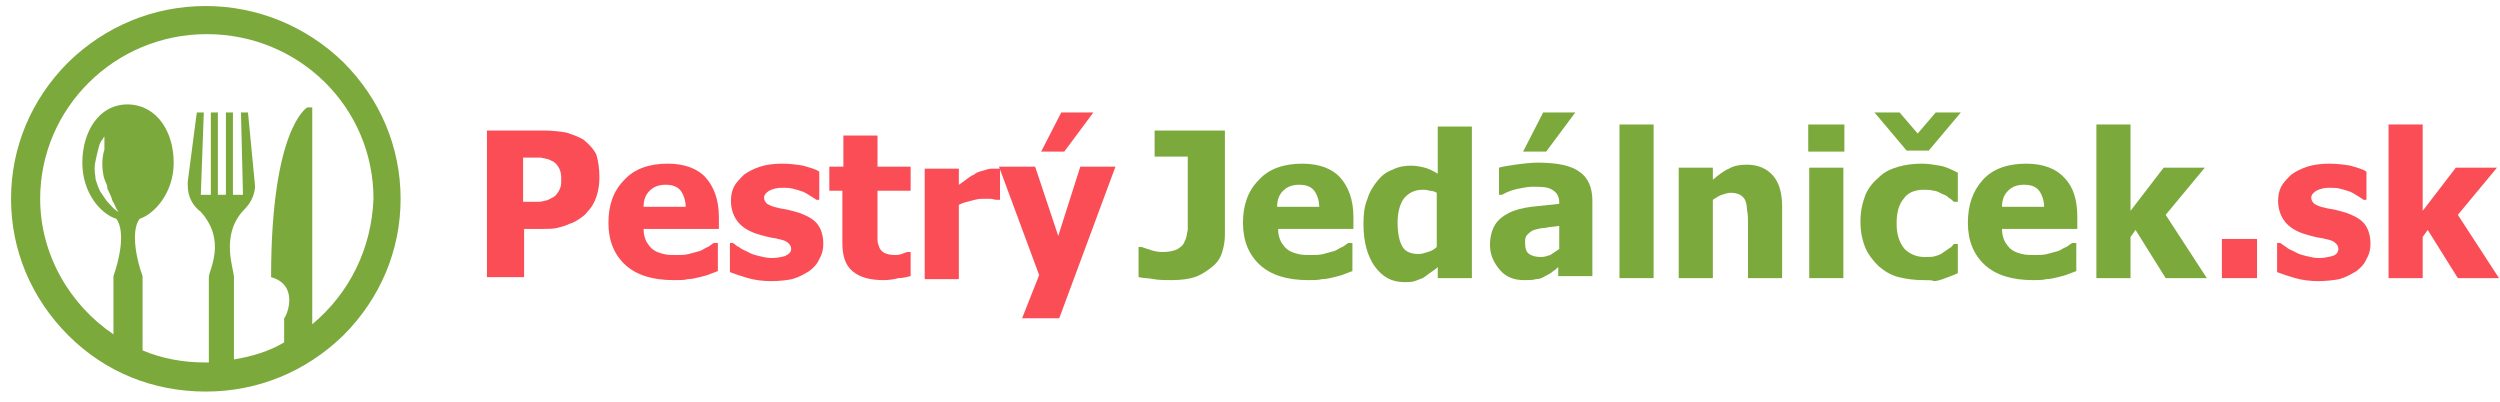
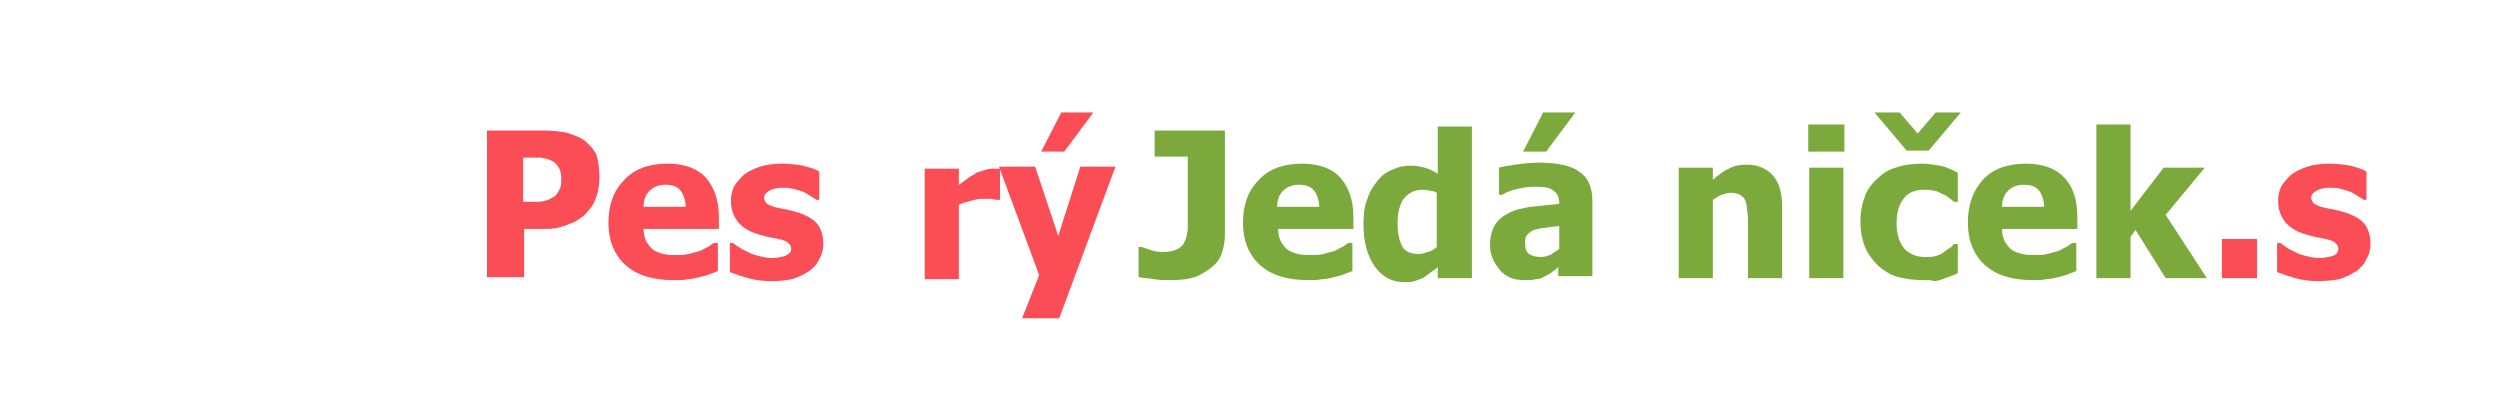
<svg xmlns="http://www.w3.org/2000/svg" xmlns:ns1="http://www.bohemiancoding.com/sketch/ns" width="249" height="40" version="1.1" id="Vrstva_1" x="0px" y="0px" viewBox="0 0 249 40" style="enable-background:new 0 0 249 40;" xml:space="preserve">
  <style type="text/css">
	.st0{display:none;}
	.st1{display:inline;}
	.st2{fill-rule:evenodd;clip-rule:evenodd;fill:#7CA93C;}
	.st3{fill-rule:evenodd;clip-rule:evenodd;fill:#FA4D56;}
	.st4{enable-background:new    ;}
	.st5{fill:#FA4D56;}
	.st6{fill:#7CA93C;}
</style>
  <g id="Page-1" ns1:type="MSPage">
    <g id="Uvod" transform="translate(-155, -10)" ns1:type="MSArtboardGroup" class="st0">
      <g id="Header" ns1:type="MSLayerGroup" class="st1">
        <g id="Logo" transform="translate(155, 10)" ns1:type="MSShapeGroup">
          <g>
            <g transform="translate(49, 9)">
              <path id="Fill-2" class="st2" d="M200,18.5h-8.6V17l6.1-8.6h-5.9V6.8h8.2v1.4l-6.2,8.7h6.3V18.5L200,18.5z M189,18.5        c-0.3,0.1-0.6,0.2-0.9,0.2c-0.3,0.1-0.6,0.1-1,0.1c-0.8,0-1.5-0.1-2.2-0.4c-0.7-0.2-1.2-0.6-1.7-1.1c-0.5-0.5-0.9-1.1-1.1-1.9        c-0.3-0.8-0.4-1.7-0.4-2.7c0-1,0.1-1.9,0.4-2.7c0.3-0.7,0.6-1.4,1.1-1.9c0.5-0.5,1-0.9,1.7-1.2c0.7-0.3,1.4-0.4,2.2-0.4        c0.6,0,1.3,0.1,1.9,0.3c0.6,0.2,1.1,0.4,1.6,0.6v2.2h-0.1c-0.1-0.1-0.3-0.3-0.5-0.4c-0.2-0.2-0.5-0.3-0.8-0.5        c-0.3-0.1-0.6-0.3-1-0.4s-0.7-0.2-1.1-0.2c-1,0-1.8,0.4-2.5,1.2c-0.6,0.8-0.9,1.9-0.9,3.3c0,1.4,0.3,2.5,0.9,3.2        c0.6,0.8,1.4,1.2,2.5,1.2c0.6,0,1.3-0.1,1.8-0.4c0.6-0.3,1.1-0.6,1.5-1h0.1v2.2c-0.2,0.1-0.4,0.2-0.7,0.3        C189.5,18.3,189.2,18.4,189,18.5L189,18.5z M176.5,15.5h2.5v3h-2.5V15.5z M170.3,18.5l-3.2-5.1l-0.6,0.8v4.4h-3.7V2.2h3.7v9.2        l3.5-4.6h4.3l-4.1,5.1l4.4,6.7H170.3L170.3,18.5z M153.3,14.7c0.2,0.4,0.5,0.7,0.8,0.9c0.3,0.2,0.7,0.4,1.1,0.5        c0.4,0.1,0.9,0.1,1.4,0.1c0.4,0,0.8,0,1.3-0.1c0.4-0.1,0.8-0.2,1.1-0.4c0.3-0.1,0.6-0.3,0.8-0.4c0.3-0.2,0.5-0.3,0.6-0.4h0.4        v3c-0.3,0.1-0.6,0.2-0.8,0.3c-0.2,0.1-0.6,0.2-1,0.3c-0.4,0.1-0.8,0.2-1.2,0.2c-0.4,0.1-0.9,0.1-1.5,0.1        c-2.2,0-3.9-0.5-5.1-1.6c-1.2-1.1-1.8-2.6-1.8-4.5c0-1.9,0.6-3.5,1.7-4.6c1.1-1.1,2.7-1.7,4.6-1.7c1.8,0,3.2,0.5,4.1,1.5        c0.9,1,1.4,2.4,1.4,4.2v1.3h-8C153,13.9,153.1,14.3,153.3,14.7L153.3,14.7z M157.4,11.1c0-0.8-0.2-1.4-0.5-1.8        c-0.3-0.4-0.9-0.6-1.6-0.6c-0.7,0-1.3,0.2-1.7,0.6c-0.4,0.4-0.6,1-0.7,1.7H157.4L157.4,11.1z M142.8,5l-3.4-4.1h2.7l1.9,2.3        l1.9-2.3h2.7L145.1,5H142.8L142.8,5z M142,6.7c0.8-0.2,1.6-0.4,2.5-0.4c0.7,0,1.3,0.1,2,0.2c0.7,0.2,1.3,0.4,2,0.7v3.2H148        c-0.1-0.1-0.3-0.3-0.5-0.5s-0.4-0.3-0.7-0.5c-0.3-0.1-0.6-0.3-0.9-0.4c-0.3-0.1-0.7-0.2-1.1-0.2c-0.9,0-1.7,0.3-2.2,1        c-0.5,0.7-0.8,1.5-0.8,2.6c0,1.2,0.3,2.1,0.8,2.6c0.5,0.6,1.3,0.9,2.2,0.9c0.5,0,0.9-0.1,1.2-0.2c0.3-0.1,0.7-0.2,0.9-0.4        c0.2-0.1,0.5-0.3,0.6-0.5c0.2-0.2,0.3-0.3,0.5-0.4h0.5v3.2c-0.2,0.1-0.5,0.2-0.7,0.3c-0.3,0.1-0.6,0.2-0.8,0.3        c-0.4,0.1-0.7,0.2-1,0.2c-0.3,0.1-0.7,0.1-1.2,0.1c-1,0-1.9-0.1-2.7-0.4c-0.8-0.2-1.5-0.6-2.1-1.1c-0.6-0.5-1-1.2-1.4-1.9        c-0.3-0.8-0.5-1.7-0.5-2.7c0-1.1,0.2-2.1,0.5-2.9c0.4-0.8,0.8-1.4,1.4-2C140.5,7.3,141.2,7,142,6.7L142,6.7z M132,5l2.2-4.1        h3.5L134.5,5H132L132,5z M125.9,12.7c0-0.5,0-1-0.1-1.4c0-0.5-0.1-0.8-0.2-1c-0.1-0.3-0.3-0.5-0.5-0.6c-0.2-0.1-0.6-0.2-1-0.2        c-0.3,0-0.6,0.1-0.9,0.2c-0.3,0.1-0.6,0.3-1,0.5v8.4h-3.7V6.7h3.7V8c0.6-0.5,1.2-0.9,1.8-1.2c0.6-0.3,1.2-0.4,1.9-0.4        c1.2,0,2.1,0.4,2.8,1.1c0.6,0.8,1,1.9,1,3.3v7.7h-3.7V12.7L125.9,12.7z M112.1,2.2h3.7v16.4h-3.7V2.2z M102.5,14.7        c0.2,0.4,0.5,0.7,0.8,0.9c0.3,0.2,0.7,0.4,1.1,0.5c0.4,0.1,0.9,0.1,1.4,0.1c0.4,0,0.8,0,1.3-0.1c0.4-0.1,0.8-0.2,1.1-0.4        c0.3-0.1,0.6-0.3,0.8-0.4c0.3-0.2,0.5-0.3,0.6-0.4h0.4v3c-0.3,0.1-0.6,0.2-0.8,0.3c-0.2,0.1-0.6,0.2-1,0.3        c-0.4,0.1-0.8,0.2-1.2,0.2c-0.4,0.1-0.9,0.1-1.5,0.1c-2.2,0-3.9-0.5-5.1-1.6c-1.2-1.1-1.8-2.6-1.8-4.5c0-1.9,0.6-3.5,1.7-4.6        c1.1-1.1,2.7-1.7,4.6-1.7c1.8,0,3.2,0.5,4.1,1.5c0.9,1,1.4,2.4,1.4,4.2v1.3h-8C102.2,13.9,102.3,14.3,102.5,14.7L102.5,14.7z         M106.6,11.1c0-0.8-0.2-1.4-0.5-1.8c-0.3-0.4-0.9-0.6-1.6-0.6c-0.7,0-1.3,0.2-1.7,0.6c-0.4,0.4-0.6,1-0.7,1.7H106.6        L106.6,11.1z M92.9,17.3c-0.2,0.2-0.5,0.4-0.8,0.6c-0.3,0.2-0.6,0.4-0.8,0.5c-0.3,0.1-0.6,0.2-0.9,0.3c-0.3,0.1-0.6,0.1-1,0.1        c-1.3,0-2.4-0.6-3.2-1.7C85.4,16,85,14.6,85,12.7c0-1,0.1-1.9,0.4-2.7c0.3-0.8,0.6-1.4,1.1-2c0.4-0.5,0.9-0.9,1.6-1.2        c0.6-0.3,1.3-0.4,1.9-0.4c0.6,0,1.1,0.1,1.5,0.2c0.4,0.1,0.9,0.3,1.4,0.6v-5h3.7v16.4h-3.7V17.3L92.9,17.3z M92.9,9.5        c-0.2-0.1-0.4-0.2-0.7-0.2c-0.3-0.1-0.5-0.1-0.8-0.1c-0.9,0-1.5,0.3-2,0.9c-0.4,0.6-0.7,1.5-0.7,2.6c0,1.2,0.2,2,0.5,2.5        c0.4,0.5,0.9,0.8,1.7,0.8c0.3,0,0.6-0.1,1-0.2c0.3-0.1,0.6-0.3,0.9-0.5V9.5L92.9,9.5z M79,5l2.2-4.1h3.5L81.5,5H79L79,5z         M75.1,17.4c-0.5,0.5-1.1,0.8-1.9,1.1c-0.7,0.2-1.5,0.3-2.5,0.3c-0.7,0-1.3,0-2-0.1c-0.6-0.1-1.1-0.1-1.6-0.2v-3.2h0.4        c0.3,0.1,0.6,0.2,1,0.4c0.3,0.1,0.8,0.2,1.3,0.2c0.7,0,1.2-0.1,1.6-0.3c0.4-0.2,0.6-0.5,0.8-0.8c0.2-0.3,0.2-0.7,0.3-1.2        c0-0.5,0-1,0-1.5V5.7H69V2.9h7.5v11.1c0,0.7-0.1,1.3-0.3,1.9C76,16.4,75.6,16.9,75.1,17.4L75.1,17.4z M79.4,6.7H83v11.8h-3.7        V6.7z M132.4,6.7h3.7v11.8h-3.7V6.7z" />
-               <path id="Fill-1" class="st3" d="M58.4,4.9l2.2-4.1H64l-3.1,4.1H58.4L58.4,4.9z M62.6,6.6h3.7l-5.9,15.8h-3.9l1.8-4.5        L54.1,6.7V10h-0.3c-0.1,0-0.3-0.1-0.6-0.1c-0.3,0-0.6,0-0.9,0c-0.4,0-0.8,0.1-1.2,0.2c-0.4,0.1-0.8,0.2-1.2,0.4v7.8h-3.6V6.6        h3.6v1.7c0.2-0.2,0.4-0.3,0.7-0.6c0.3-0.2,0.6-0.4,0.8-0.6c0.3-0.2,0.6-0.3,0.9-0.4c0.3-0.1,0.7-0.2,1-0.2c0.1,0,0.2,0,0.4,0        c0.1,0,0.3,0,0.4,0h3.8l2.5,7.3L62.6,6.6L62.6,6.6z M41.9,18.4c-1.5,0-2.6-0.3-3.2-0.9c-0.7-0.6-1-1.6-1-3V9.1h-1.4V6.6h1.4        V3.3h3.6v3.3h3.5v2.5h-3.5v4.1c0,0.4,0,0.8,0,1.1c0,0.3,0.1,0.6,0.2,0.8c0.1,0.2,0.3,0.4,0.5,0.6c0.2,0.1,0.6,0.2,1.1,0.2        c0.2,0,0.4,0,0.8-0.1c0.3-0.1,0.5-0.2,0.7-0.2h0.3v2.5c-0.4,0.1-0.8,0.2-1.3,0.2C43,18.4,42.5,18.4,41.9,18.4L41.9,18.4z         M30.8,10.8c0.3,0.1,0.7,0.1,1.1,0.2c0.4,0.1,0.8,0.2,1.2,0.3c0.8,0.3,1.5,0.7,1.9,1.2c0.4,0.5,0.6,1.2,0.6,2.1        c0,0.5-0.1,1.1-0.4,1.6c-0.3,0.5-0.6,0.9-1.1,1.2c-0.5,0.4-1.1,0.6-1.8,0.8c-0.7,0.2-1.5,0.3-2.4,0.3c-0.9,0-1.7-0.1-2.4-0.3        c-0.8-0.2-1.4-0.4-1.9-0.6v-3.1H26c0.2,0.1,0.4,0.3,0.6,0.4c0.2,0.2,0.5,0.3,0.9,0.5c0.3,0.2,0.7,0.3,1.1,0.4        C29,16,29.5,16,30,16c0.5,0,1-0.1,1.4-0.2c0.4-0.2,0.6-0.4,0.6-0.8c0-0.3-0.1-0.5-0.3-0.6c-0.2-0.1-0.5-0.3-1.1-0.4        c-0.3-0.1-0.6-0.1-1.1-0.2c-0.4-0.1-0.8-0.2-1.1-0.3c-0.9-0.3-1.6-0.7-2.1-1.3c-0.5-0.6-0.7-1.3-0.7-2.2c0-0.5,0.1-1,0.4-1.5        s0.6-0.9,1.1-1.2c0.5-0.4,1-0.6,1.7-0.8c0.7-0.2,1.5-0.3,2.3-0.3c0.8,0,1.6,0.1,2.3,0.2c0.7,0.2,1.3,0.4,1.7,0.6V10h-0.3        c-0.1-0.1-0.3-0.2-0.6-0.4c-0.3-0.2-0.5-0.3-0.8-0.4c-0.3-0.1-0.6-0.3-1-0.3c-0.4-0.1-0.8-0.1-1.2-0.1c-0.5,0-1,0.1-1.3,0.3        c-0.4,0.2-0.5,0.4-0.5,0.7c0,0.3,0.1,0.5,0.3,0.6C29.9,10.5,30.2,10.6,30.8,10.8L30.8,10.8z M16.9,14.4        c0.2,0.4,0.5,0.6,0.8,0.9c0.3,0.2,0.7,0.4,1.1,0.5c0.4,0.1,0.9,0.1,1.4,0.1c0.4,0,0.8,0,1.2-0.1c0.4-0.1,0.8-0.2,1.1-0.4        c0.3-0.1,0.6-0.3,0.8-0.4c0.3-0.2,0.5-0.3,0.6-0.4h0.4v3c-0.3,0.1-0.6,0.2-0.8,0.3c-0.2,0.1-0.6,0.2-1,0.3        c-0.4,0.1-0.8,0.2-1.2,0.2c-0.4,0.1-0.9,0.1-1.5,0.1c-2.2,0-3.9-0.5-5.1-1.6c-1.2-1-1.8-2.5-1.8-4.5c0-1.9,0.5-3.4,1.6-4.5        c1.1-1.1,2.6-1.7,4.6-1.7c1.8,0,3.1,0.5,4,1.4c0.9,1,1.4,2.3,1.4,4.1v1.3h-8C16.6,13.6,16.7,14.1,16.9,14.4L16.9,14.4z         M21,10.9c0-0.8-0.2-1.3-0.5-1.7c-0.3-0.4-0.9-0.6-1.5-0.6c-0.7,0-1.3,0.2-1.7,0.6c-0.4,0.4-0.6,1-0.7,1.7H21L21,10.9z         M10.6,11.3c-0.3,0.3-0.6,0.5-0.9,0.7c-0.3,0.2-0.7,0.4-1,0.6c-0.4,0.2-0.8,0.3-1.2,0.4c-0.4,0.1-0.9,0.1-1.5,0.1h-2v5H0V2.8        h6c0.9,0,1.7,0.1,2.3,0.2C9,3.2,9.6,3.5,10.1,3.8c0.6,0.4,1,0.9,1.4,1.5c0.3,0.6,0.5,1.4,0.5,2.3c0,0.7-0.1,1.4-0.3,2        C11.3,10.4,11,10.9,10.6,11.3L10.6,11.3z M7.6,6.6C7.4,6.3,7.2,6.1,6.9,6C6.5,5.8,6.1,5.8,5.8,5.7c-0.3,0-0.8,0-1.4,0H3.9v4.6        h0.3c0.4,0,0.7,0,1,0c0.3,0,0.6,0,0.9-0.1c0.2,0,0.4-0.1,0.7-0.2c0.2-0.1,0.4-0.2,0.5-0.3c0.3-0.3,0.4-0.5,0.5-0.8        c0.1-0.3,0.1-0.6,0.1-1.1C7.9,7.3,7.8,7,7.6,6.6L7.6,6.6z" />
            </g>
            <path id="Fill-3" class="st2" d="M34.1,5.8C30.4,2.1,25.3,0,20,0C14.7,0,9.6,2.1,5.9,5.8C2.1,9.5,0,14.5,0,19.8       s2.1,10.3,5.9,14c3.8,3.7,8.8,5.8,14.1,5.8c5.3,0,10.4-2.1,14.1-5.8c3.8-3.7,5.9-8.7,5.9-14S37.9,9.5,34.1,5.8L34.1,5.8z        M31,32.7c0-0.9,0-1.5,0-1.7c0-0.8,0-20.7,0-20.7l-0.5,0c0,0-3.7,2.1-3.7,17.6c2.9,0.8,1.7,3.9,1.4,4.3c0,0.2,0,1.2,0,2.4       c-1.6,0.9-3.3,1.5-5.1,1.8c0-3.6,0-8,0-8.5c0-0.8-1.5-4.3,1-6.9c0,0,0,0,0,0c0.6-0.6,1-1.4,1.1-2.3c0-0.1,0-0.2,0-0.2l-0.9-7.6       l-0.8,0l0.2,8.4l-1,0v-8.4l-0.7,0v8.5h-0.8l0-8.5l-0.8,0l0,8.5h-1l0.3-8.5h-0.7l-0.9,7.2c0,0,0,0.3,0,0.4       c0,1.1,0.5,2.1,1.3,2.7c2.7,3,0.8,6,0.8,6.7c0,0.5,0,5.2,0,8.8c-0.1,0-0.3,0-0.4,0c-2.3,0-4.4-0.4-6.4-1.2v-7.6       c-0.6-1.7-1.2-4.7-0.3-5.9c1.6-0.5,3.5-2.7,3.5-5.8c0-3.1-1.7-5.9-4.7-6v0H12v0c-3,0-4.7,2.9-4.7,6c0,3.1,1.9,5.3,3.5,5.8       c0.9,1.2,0.3,4.2-0.3,5.9v6c-4.6-3-7.6-8.2-7.6-14.1c0-9.3,7.7-16.9,17.1-16.9s17.1,7.6,17.1,16.9C37.1,25,34.7,29.6,31,32.7       L31,32.7z M9.3,17.4c0,0.2,0.1,0.4,0.2,0.7c0.1,0.2,0.1,0.4,0.2,0.7c0.2,0.4,0.3,0.8,0.5,1.2c0.2,0.3,0.3,0.6,0.4,0.8       c0.1,0.2,0.2,0.3,0.2,0.3c0,0-0.1,0-0.3-0.2c-0.2-0.1-0.4-0.4-0.7-0.7c-0.3-0.3-0.5-0.7-0.8-1.1c-0.1-0.2-0.2-0.4-0.3-0.7       c-0.1-0.3-0.2-0.5-0.2-0.8c-0.1-0.6-0.1-1.1,0-1.6c0.1-0.5,0.2-0.9,0.3-1.3C8.9,14.3,9,14,9.1,13.8c0.1-0.2,0.2-0.3,0.2-0.3       s0,0.1,0,0.4c0,0.2,0,0.5,0,0.9C9.3,15.5,9.2,16.5,9.3,17.4L9.3,17.4z" />
          </g>
        </g>
      </g>
    </g>
  </g>
  <g id="Page-1_1_">
    <g id="UI_guidelines" transform="translate(-371, -90)">
      <g id="Loga" transform="translate(24, 27)">
        <g id="Logo_1_" transform="translate(16, 63)">
          <g id="Fill-2-_x2B_-Fill-1" transform="translate(49, 0)">
            <g id="Group-9" transform="translate(282, 0)">
-               <path id="Fill-3_1_" class="st2" d="M34.2,6.2c-3.7-3.6-8.6-5.6-13.7-5.6c-5.2,0-10,2-13.7,5.6c-3.7,3.7-5.7,8.5-5.7,13.6        s2,9.9,5.7,13.6c3.7,3.7,8.5,5.6,13.7,5.6s10-2,13.7-5.6c3.7-3.7,5.7-8.5,5.7-13.6S37.9,9.9,34.2,6.2L34.2,6.2z M31.1,32.3        c0-0.9,0-1.4,0-1.6c0-0.8,0-20,0-20h-0.5c0,0-3.6,2-3.6,16.9c2.8,0.8,1.6,3.8,1.3,4.1c0,0.2,0,1.2,0,2.4        c-1.5,0.9-3.2,1.4-5,1.7c0-3.5,0-7.7,0-8.2c0-0.8-1.4-4.2,1-6.7l0,0c0.6-0.6,1-1.3,1.1-2.2c0-0.1,0-0.2,0-0.2l-0.7-7.3H24        l0.2,8.2h-1v-8.2h-0.7v8.2h-0.8v-8.2H21v8.2h-1l0.3-8.2h-0.7l-0.9,6.9c0,0,0,0.3,0,0.4c0,1.1,0.5,2,1.3,2.6        c2.6,2.9,0.8,5.8,0.8,6.5c0,0.5,0,5,0,8.5c-0.1,0-0.3,0-0.4,0c-2.2,0-4.3-0.4-6.2-1.2v-7.4c-0.6-1.6-1.2-4.5-0.3-5.7        c1.5-0.5,3.4-2.6,3.4-5.6s-1.6-5.7-4.5-5.8l0,0h-0.1l0,0c-2.9,0-4.5,2.8-4.5,5.8s1.8,5.1,3.4,5.6c0.9,1.3,0.3,4-0.3,5.7v5.8        C7,30.4,4,25.4,4,19.8c0-9,7.4-16.4,16.6-16.4s16.6,7.3,16.6,16.4C37,24.8,34.8,29.2,31.1,32.3L31.1,32.3z M10.3,17.4        c0,0.2,0.1,0.4,0.2,0.7c0.1,0.2,0.2,0.4,0.2,0.7c0.2,0.4,0.4,0.8,0.5,1.2c0.2,0.3,0.3,0.6,0.4,0.8c0.1,0.2,0.2,0.3,0.2,0.3        s-0.1,0-0.3-0.2c-0.2-0.1-0.4-0.4-0.7-0.7c-0.3-0.3-0.5-0.7-0.8-1.1c-0.1-0.2-0.2-0.4-0.3-0.7c-0.1-0.3-0.2-0.5-0.2-0.8        c-0.1-0.6-0.1-1.1,0-1.5c0.1-0.5,0.2-0.9,0.3-1.3c0.1-0.4,0.2-0.7,0.4-0.9c0.1-0.2,0.2-0.3,0.2-0.3s0,0.1,0,0.4        c0,0.2,0,0.5,0,0.9C10.2,15.5,10.1,16.5,10.3,17.4L10.3,17.4z" />
-             </g>
+               </g>
          </g>
        </g>
      </g>
    </g>
  </g>
  <g class="st4">
    <path class="st5" d="M59.7,17.7c0,0.7-0.1,1.3-0.3,1.9c-0.2,0.6-0.5,1.1-0.9,1.5c-0.2,0.3-0.5,0.5-0.8,0.7c-0.3,0.2-0.6,0.4-1,0.5   c-0.4,0.2-0.8,0.3-1.2,0.4c-0.4,0.1-0.9,0.1-1.4,0.1h-1.9v4.8h-3.7V13h5.7c0.8,0,1.6,0.1,2.2,0.2c0.6,0.2,1.2,0.4,1.7,0.7   c0.5,0.4,1,0.9,1.3,1.5C59.6,16.1,59.7,16.8,59.7,17.7z M55.9,17.7c0-0.4-0.1-0.8-0.3-1.1c-0.2-0.3-0.4-0.5-0.7-0.6   c-0.3-0.2-0.7-0.2-1-0.3c-0.3,0-0.7,0-1.3,0h-0.5v4.4h0.3c0.3,0,0.7,0,1,0s0.6,0,0.8-0.1c0.2,0,0.4-0.1,0.6-0.2   c0.2-0.1,0.4-0.2,0.5-0.3c0.2-0.2,0.4-0.5,0.5-0.8C55.9,18.5,55.9,18.2,55.9,17.7z" />
    <path class="st5" d="M67.1,27.9c-2.1,0-3.7-0.5-4.8-1.5c-1.1-1-1.7-2.4-1.7-4.2c0-1.8,0.5-3.2,1.6-4.3c1-1.1,2.5-1.6,4.3-1.6   c1.7,0,3,0.5,3.8,1.4c0.8,0.9,1.3,2.2,1.3,3.9v1.2h-7.5c0,0.5,0.1,0.9,0.3,1.3c0.2,0.3,0.4,0.6,0.7,0.8c0.3,0.2,0.6,0.3,1,0.4   c0.4,0.1,0.8,0.1,1.3,0.1c0.4,0,0.8,0,1.2-0.1c0.4-0.1,0.7-0.2,1.1-0.3c0.3-0.1,0.5-0.3,0.8-0.4c0.2-0.1,0.4-0.3,0.6-0.4h0.4V27   c-0.3,0.1-0.5,0.2-0.8,0.3c-0.2,0.1-0.6,0.2-1,0.3c-0.4,0.1-0.8,0.2-1.2,0.2C68.2,27.9,67.7,27.9,67.1,27.9z M68.3,20.7   c0-0.7-0.2-1.3-0.5-1.7c-0.3-0.4-0.8-0.6-1.5-0.6c-0.7,0-1.2,0.2-1.6,0.6c-0.4,0.4-0.6,0.9-0.6,1.6H68.3z" />
    <path class="st5" d="M76.8,28c-0.8,0-1.6-0.1-2.3-0.3s-1.3-0.4-1.8-0.6v-2.9H73c0.2,0.1,0.3,0.3,0.6,0.4c0.2,0.2,0.5,0.3,0.9,0.5   c0.3,0.2,0.7,0.3,1.1,0.4c0.4,0.1,0.8,0.2,1.3,0.2c0.5,0,0.9-0.1,1.3-0.2c0.4-0.2,0.6-0.4,0.6-0.7c0-0.3-0.1-0.4-0.3-0.6   s-0.5-0.3-1-0.4c-0.3-0.1-0.6-0.1-1-0.2c-0.4-0.1-0.8-0.2-1.1-0.3c-0.9-0.3-1.5-0.7-1.9-1.2c-0.4-0.5-0.7-1.2-0.7-2.1   c0-0.5,0.1-1,0.3-1.4c0.2-0.4,0.6-0.8,1-1.2c0.4-0.3,1-0.6,1.6-0.8c0.6-0.2,1.4-0.3,2.2-0.3c0.8,0,1.5,0.1,2.1,0.2   c0.6,0.2,1.2,0.3,1.6,0.6v2.8h-0.3c-0.1-0.1-0.3-0.2-0.6-0.4c-0.3-0.2-0.5-0.3-0.7-0.4c-0.3-0.1-0.6-0.2-1-0.3   c-0.4-0.1-0.7-0.1-1.1-0.1c-0.5,0-0.9,0.1-1.3,0.3c-0.3,0.2-0.5,0.4-0.5,0.7c0,0.2,0.1,0.4,0.3,0.6c0.2,0.1,0.5,0.3,1.1,0.4   c0.3,0.1,0.6,0.1,1,0.2c0.4,0.1,0.8,0.2,1.1,0.3c0.8,0.3,1.4,0.6,1.8,1.1c0.4,0.5,0.6,1.2,0.6,2c0,0.5-0.1,1-0.4,1.5   c-0.2,0.5-0.6,0.9-1,1.2c-0.5,0.3-1,0.6-1.7,0.8C78.4,27.9,77.7,28,76.8,28z" />
-     <path class="st5" d="M88,27.9c-1.4,0-2.4-0.3-3.1-0.9s-1-1.5-1-2.8V19h-1.3v-2.4H84v-3.1h3.4v3.1h3.3V19h-3.3v3.9c0,0.4,0,0.7,0,1   c0,0.3,0.1,0.5,0.2,0.8c0.1,0.2,0.3,0.4,0.5,0.5c0.2,0.1,0.6,0.2,1,0.2c0.2,0,0.4,0,0.7-0.1c0.3-0.1,0.5-0.2,0.6-0.2h0.3v2.4   c-0.4,0.1-0.8,0.2-1.2,0.2C89.1,27.8,88.6,27.9,88,27.9z" />
    <path class="st5" d="M99.5,19.9h-0.3c-0.1,0-0.3-0.1-0.6-0.1c-0.2,0-0.5,0-0.8,0c-0.4,0-0.7,0.1-1.1,0.2c-0.4,0.1-0.8,0.2-1.2,0.4   v7.4h-3.4v-11h3.4v1.6c0.2-0.1,0.4-0.3,0.7-0.5c0.3-0.2,0.5-0.4,0.8-0.5c0.2-0.2,0.5-0.3,0.9-0.4c0.3-0.1,0.6-0.2,0.9-0.2   c0.1,0,0.2,0,0.4,0c0.1,0,0.3,0,0.4,0V19.9z" />
    <path class="st5" d="M111.1,16.6l-5.6,15.1h-3.7l1.7-4.3l-4-10.8h3.6l2.3,6.9l2.2-6.9H111.1z M108.9,11.2l-2.9,3.9h-2.3l2-3.9   H108.9z" />
  </g>
  <g class="st4">
    <path class="st6" d="M122,23.4c0,0.6-0.1,1.2-0.3,1.8c-0.2,0.6-0.5,1-1,1.4c-0.5,0.4-1.1,0.8-1.7,1s-1.4,0.3-2.3,0.3   c-0.6,0-1.3,0-1.8-0.1s-1.1-0.1-1.5-0.2v-3h0.3c0.3,0.1,0.6,0.2,0.9,0.3s0.7,0.2,1.2,0.2c0.6,0,1.1-0.1,1.5-0.3   c0.3-0.2,0.6-0.4,0.7-0.8c0.2-0.3,0.2-0.7,0.3-1.1c0-0.4,0-0.9,0-1.4v-5.9H115V13h7V23.4z" />
    <path class="st6" d="M130.3,27.9c-2.1,0-3.7-0.5-4.8-1.5c-1.1-1-1.7-2.4-1.7-4.2c0-1.8,0.5-3.2,1.6-4.3c1-1.1,2.5-1.6,4.3-1.6   c1.7,0,3,0.5,3.8,1.4c0.8,0.9,1.3,2.2,1.3,3.9v1.2h-7.5c0,0.5,0.1,0.9,0.3,1.3c0.2,0.3,0.4,0.6,0.7,0.8c0.3,0.2,0.6,0.3,1,0.4   c0.4,0.1,0.8,0.1,1.3,0.1c0.4,0,0.8,0,1.2-0.1c0.4-0.1,0.7-0.2,1.1-0.3c0.3-0.1,0.5-0.3,0.8-0.4c0.2-0.1,0.4-0.3,0.6-0.4h0.4V27   c-0.3,0.1-0.5,0.2-0.8,0.3c-0.2,0.1-0.6,0.2-1,0.3c-0.4,0.1-0.8,0.2-1.2,0.2C131.3,27.9,130.8,27.9,130.3,27.9z M131.4,20.7   c0-0.7-0.2-1.3-0.5-1.7c-0.3-0.4-0.8-0.6-1.5-0.6c-0.7,0-1.2,0.2-1.6,0.6c-0.4,0.4-0.6,0.9-0.6,1.6H131.4z" />
    <path class="st6" d="M146.6,27.7h-3.4v-1.1c-0.2,0.2-0.5,0.4-0.8,0.6c-0.3,0.2-0.5,0.4-0.7,0.5c-0.3,0.1-0.5,0.2-0.8,0.3   c-0.3,0.1-0.6,0.1-1,0.1c-1.3,0-2.2-0.5-3-1.6c-0.7-1-1.1-2.4-1.1-4.2c0-1,0.1-1.8,0.4-2.5c0.2-0.7,0.6-1.3,1-1.8   c0.4-0.5,0.9-0.9,1.5-1.1c0.6-0.3,1.2-0.4,1.8-0.4c0.6,0,1,0.1,1.4,0.2c0.4,0.1,0.8,0.3,1.3,0.6v-4.7h3.4V27.7z M143.1,24.6v-5.4   c-0.2-0.1-0.4-0.2-0.7-0.2c-0.3-0.1-0.5-0.1-0.7-0.1c-0.8,0-1.4,0.3-1.9,0.9c-0.4,0.6-0.6,1.4-0.6,2.4c0,1.1,0.2,1.9,0.5,2.4   c0.3,0.5,0.9,0.7,1.6,0.7c0.3,0,0.6-0.1,0.9-0.2C142.6,25,142.9,24.8,143.1,24.6z" />
    <path class="st6" d="M155.3,26.5c-0.2,0.2-0.4,0.4-0.6,0.5c-0.2,0.2-0.4,0.3-0.8,0.5c-0.3,0.2-0.6,0.3-0.9,0.3   c-0.3,0.1-0.7,0.1-1.2,0.1c-1,0-1.8-0.3-2.4-1c-0.6-0.7-1-1.5-1-2.5c0-0.8,0.2-1.5,0.5-2c0.3-0.5,0.8-0.9,1.4-1.2   c0.6-0.3,1.4-0.5,2.2-0.6c0.9-0.1,1.8-0.2,2.8-0.3v-0.1c0-0.6-0.2-1-0.7-1.3s-1.1-0.3-2-0.3c-0.4,0-0.9,0.1-1.4,0.2   c-0.5,0.1-1.1,0.3-1.6,0.6h-0.3v-2.7c0.3-0.1,0.9-0.2,1.6-0.3c0.8-0.1,1.5-0.2,2.3-0.2c1.9,0,3.3,0.3,4.1,0.9   c0.9,0.6,1.3,1.6,1.3,2.9v7.5h-3.4V26.5z M156.9,11.2l-2.9,3.9h-2.3l2-3.9H156.9z M155.3,24.8v-2.3c-0.6,0.1-1.1,0.1-1.4,0.2   c-0.4,0-0.7,0.1-1.1,0.2c-0.3,0.1-0.5,0.3-0.7,0.5c-0.2,0.2-0.2,0.5-0.2,0.8c0,0.5,0.1,0.9,0.4,1.1c0.3,0.2,0.7,0.3,1.2,0.3   c0.3,0,0.6-0.1,0.9-0.2C154.7,25.2,155,25,155.3,24.8z" />
-     <path class="st6" d="M164.7,27.7h-3.4V12.4h3.4V27.7z" />
    <path class="st6" d="M177.6,27.7h-3.5v-5.5c0-0.4,0-0.9-0.1-1.3c0-0.4-0.1-0.8-0.2-1c-0.1-0.2-0.3-0.4-0.5-0.5   c-0.2-0.1-0.5-0.2-0.9-0.2c-0.3,0-0.6,0.1-0.9,0.2c-0.3,0.1-0.6,0.3-0.9,0.5v7.8h-3.4v-11h3.4v1.2c0.6-0.5,1.1-0.9,1.6-1.1   c0.5-0.3,1.1-0.4,1.8-0.4c1.1,0,2,0.4,2.6,1.1c0.6,0.7,0.9,1.7,0.9,3.1V27.7z" />
    <path class="st6" d="M183.7,15.1h-3.6v-2.7h3.6V15.1z M183.6,27.7h-3.4v-11h3.4V27.7z" />
    <path class="st6" d="M191.6,27.9c-0.9,0-1.7-0.1-2.5-0.3c-0.8-0.2-1.4-0.6-2-1.1c-0.5-0.5-1-1.1-1.3-1.8c-0.3-0.7-0.5-1.6-0.5-2.6   c0-1.1,0.2-1.9,0.5-2.7c0.3-0.7,0.8-1.3,1.4-1.8c0.5-0.5,1.2-0.8,1.9-1c0.7-0.2,1.5-0.3,2.3-0.3c0.6,0,1.2,0.1,1.8,0.2   c0.6,0.1,1.2,0.4,1.8,0.7v2.9h-0.4c-0.1-0.1-0.3-0.3-0.5-0.4c-0.2-0.2-0.4-0.3-0.7-0.4c-0.2-0.1-0.5-0.3-0.8-0.3   c-0.3-0.1-0.7-0.1-1-0.1c-0.9,0-1.6,0.3-2,0.9c-0.5,0.6-0.7,1.4-0.7,2.5c0,1.1,0.3,1.9,0.8,2.5c0.5,0.5,1.2,0.8,2,0.8   c0.4,0,0.8,0,1.1-0.1c0.3-0.1,0.6-0.2,0.8-0.4c0.2-0.1,0.4-0.3,0.6-0.4c0.2-0.1,0.3-0.3,0.4-0.4h0.4v2.9c-0.2,0.1-0.4,0.2-0.7,0.3   c-0.3,0.1-0.5,0.2-0.8,0.3c-0.3,0.1-0.6,0.2-0.9,0.2C192.5,27.9,192.1,27.9,191.6,27.9z M195.3,11.2l-3.2,3.8h-2.2l-3.2-3.8h2.5   l1.8,2.1l1.8-2.1H195.3z" />
    <path class="st6" d="M202.5,27.9c-2.1,0-3.7-0.5-4.8-1.5c-1.1-1-1.7-2.4-1.7-4.2c0-1.8,0.5-3.2,1.5-4.3c1-1.1,2.5-1.6,4.3-1.6   c1.7,0,3,0.5,3.8,1.4c0.9,0.9,1.3,2.2,1.3,3.9v1.2h-7.5c0,0.5,0.1,0.9,0.3,1.3c0.2,0.3,0.4,0.6,0.7,0.8c0.3,0.2,0.6,0.3,1,0.4   c0.4,0.1,0.8,0.1,1.3,0.1c0.4,0,0.8,0,1.2-0.1c0.4-0.1,0.7-0.2,1.1-0.3c0.3-0.1,0.5-0.3,0.8-0.4c0.2-0.1,0.4-0.3,0.6-0.4h0.4V27   c-0.3,0.1-0.5,0.2-0.8,0.3c-0.2,0.1-0.6,0.2-1,0.3c-0.4,0.1-0.8,0.2-1.2,0.2C203.5,27.9,203,27.9,202.5,27.9z M203.6,20.7   c0-0.7-0.2-1.3-0.5-1.7c-0.3-0.4-0.8-0.6-1.5-0.6c-0.7,0-1.2,0.2-1.6,0.6c-0.4,0.4-0.6,0.9-0.6,1.6H203.6z" />
    <path class="st6" d="M219.8,27.7h-4.1l-3-4.8l-0.5,0.7v4.1h-3.4V12.4h3.4v8.6l3.3-4.3h4.1l-3.9,4.7L219.8,27.7z" />
  </g>
  <g class="st4">
    <path class="st5" d="M224.8,27.7h-3.5v-3.9h3.5V27.7z" />
    <path class="st5" d="M230.9,28c-0.8,0-1.6-0.1-2.3-0.3c-0.7-0.2-1.3-0.4-1.8-0.6v-2.9h0.3c0.2,0.1,0.4,0.3,0.6,0.4   c0.2,0.2,0.5,0.3,0.9,0.5c0.3,0.2,0.7,0.3,1.1,0.4s0.8,0.2,1.3,0.2c0.5,0,0.9-0.1,1.3-0.2s0.6-0.4,0.6-0.7c0-0.3-0.1-0.4-0.3-0.6   s-0.5-0.3-1-0.4c-0.3-0.1-0.6-0.1-1-0.2c-0.4-0.1-0.8-0.2-1.1-0.3c-0.9-0.3-1.5-0.7-1.9-1.2s-0.7-1.2-0.7-2.1c0-0.5,0.1-1,0.3-1.4   c0.2-0.4,0.6-0.8,1-1.2c0.4-0.3,1-0.6,1.6-0.8c0.6-0.2,1.4-0.3,2.2-0.3c0.8,0,1.5,0.1,2.1,0.2c0.6,0.2,1.2,0.3,1.6,0.6v2.8h-0.3   c-0.1-0.1-0.3-0.2-0.6-0.4c-0.3-0.2-0.5-0.3-0.7-0.4c-0.3-0.1-0.6-0.2-1-0.3c-0.4-0.1-0.7-0.1-1.1-0.1c-0.5,0-0.9,0.1-1.3,0.3   c-0.3,0.2-0.5,0.4-0.5,0.7c0,0.2,0.1,0.4,0.3,0.6c0.2,0.1,0.5,0.3,1.1,0.4c0.3,0.1,0.6,0.1,1,0.2c0.4,0.1,0.8,0.2,1.1,0.3   c0.8,0.3,1.4,0.6,1.8,1.1c0.4,0.5,0.6,1.2,0.6,2c0,0.5-0.1,1-0.4,1.5c-0.2,0.5-0.6,0.9-1,1.2c-0.5,0.3-1,0.6-1.7,0.8   C232.5,27.9,231.7,28,230.9,28z" />
-     <path class="st5" d="M248.9,27.7h-4.1l-3-4.8l-0.5,0.7v4.1h-3.4V12.4h3.4v8.6l3.3-4.3h4.1l-3.9,4.7L248.9,27.7z" />
  </g>
</svg>